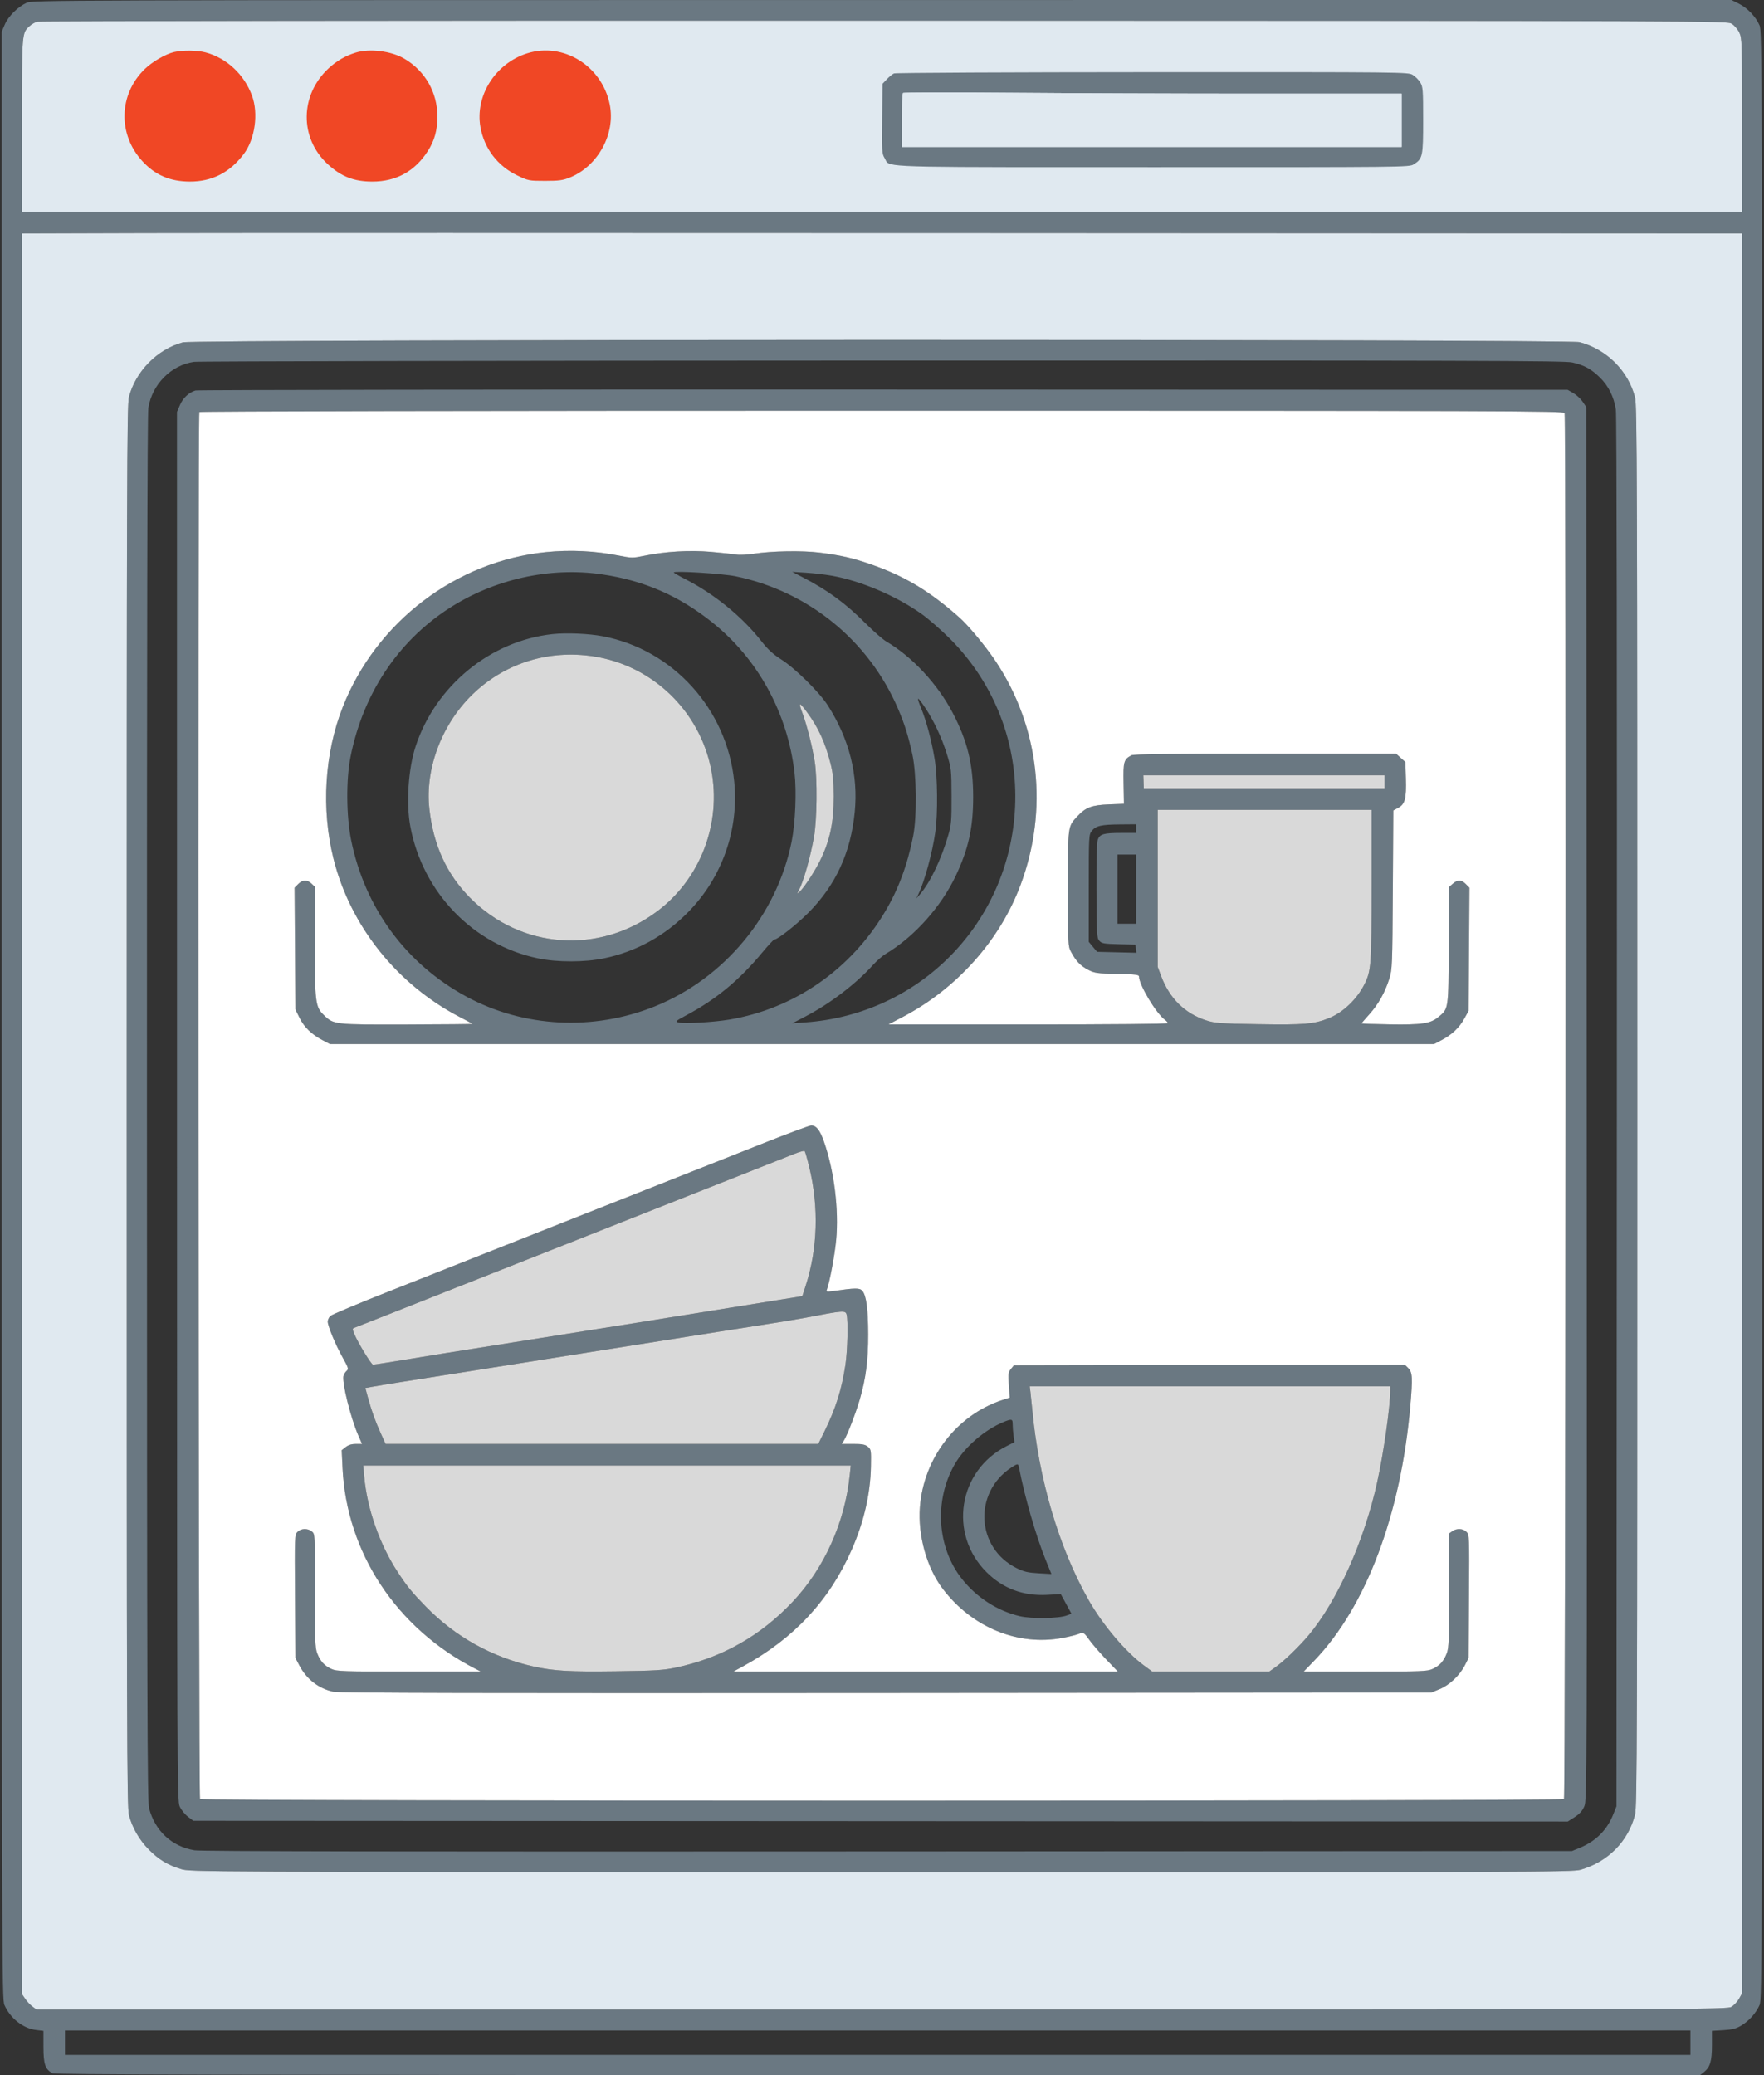
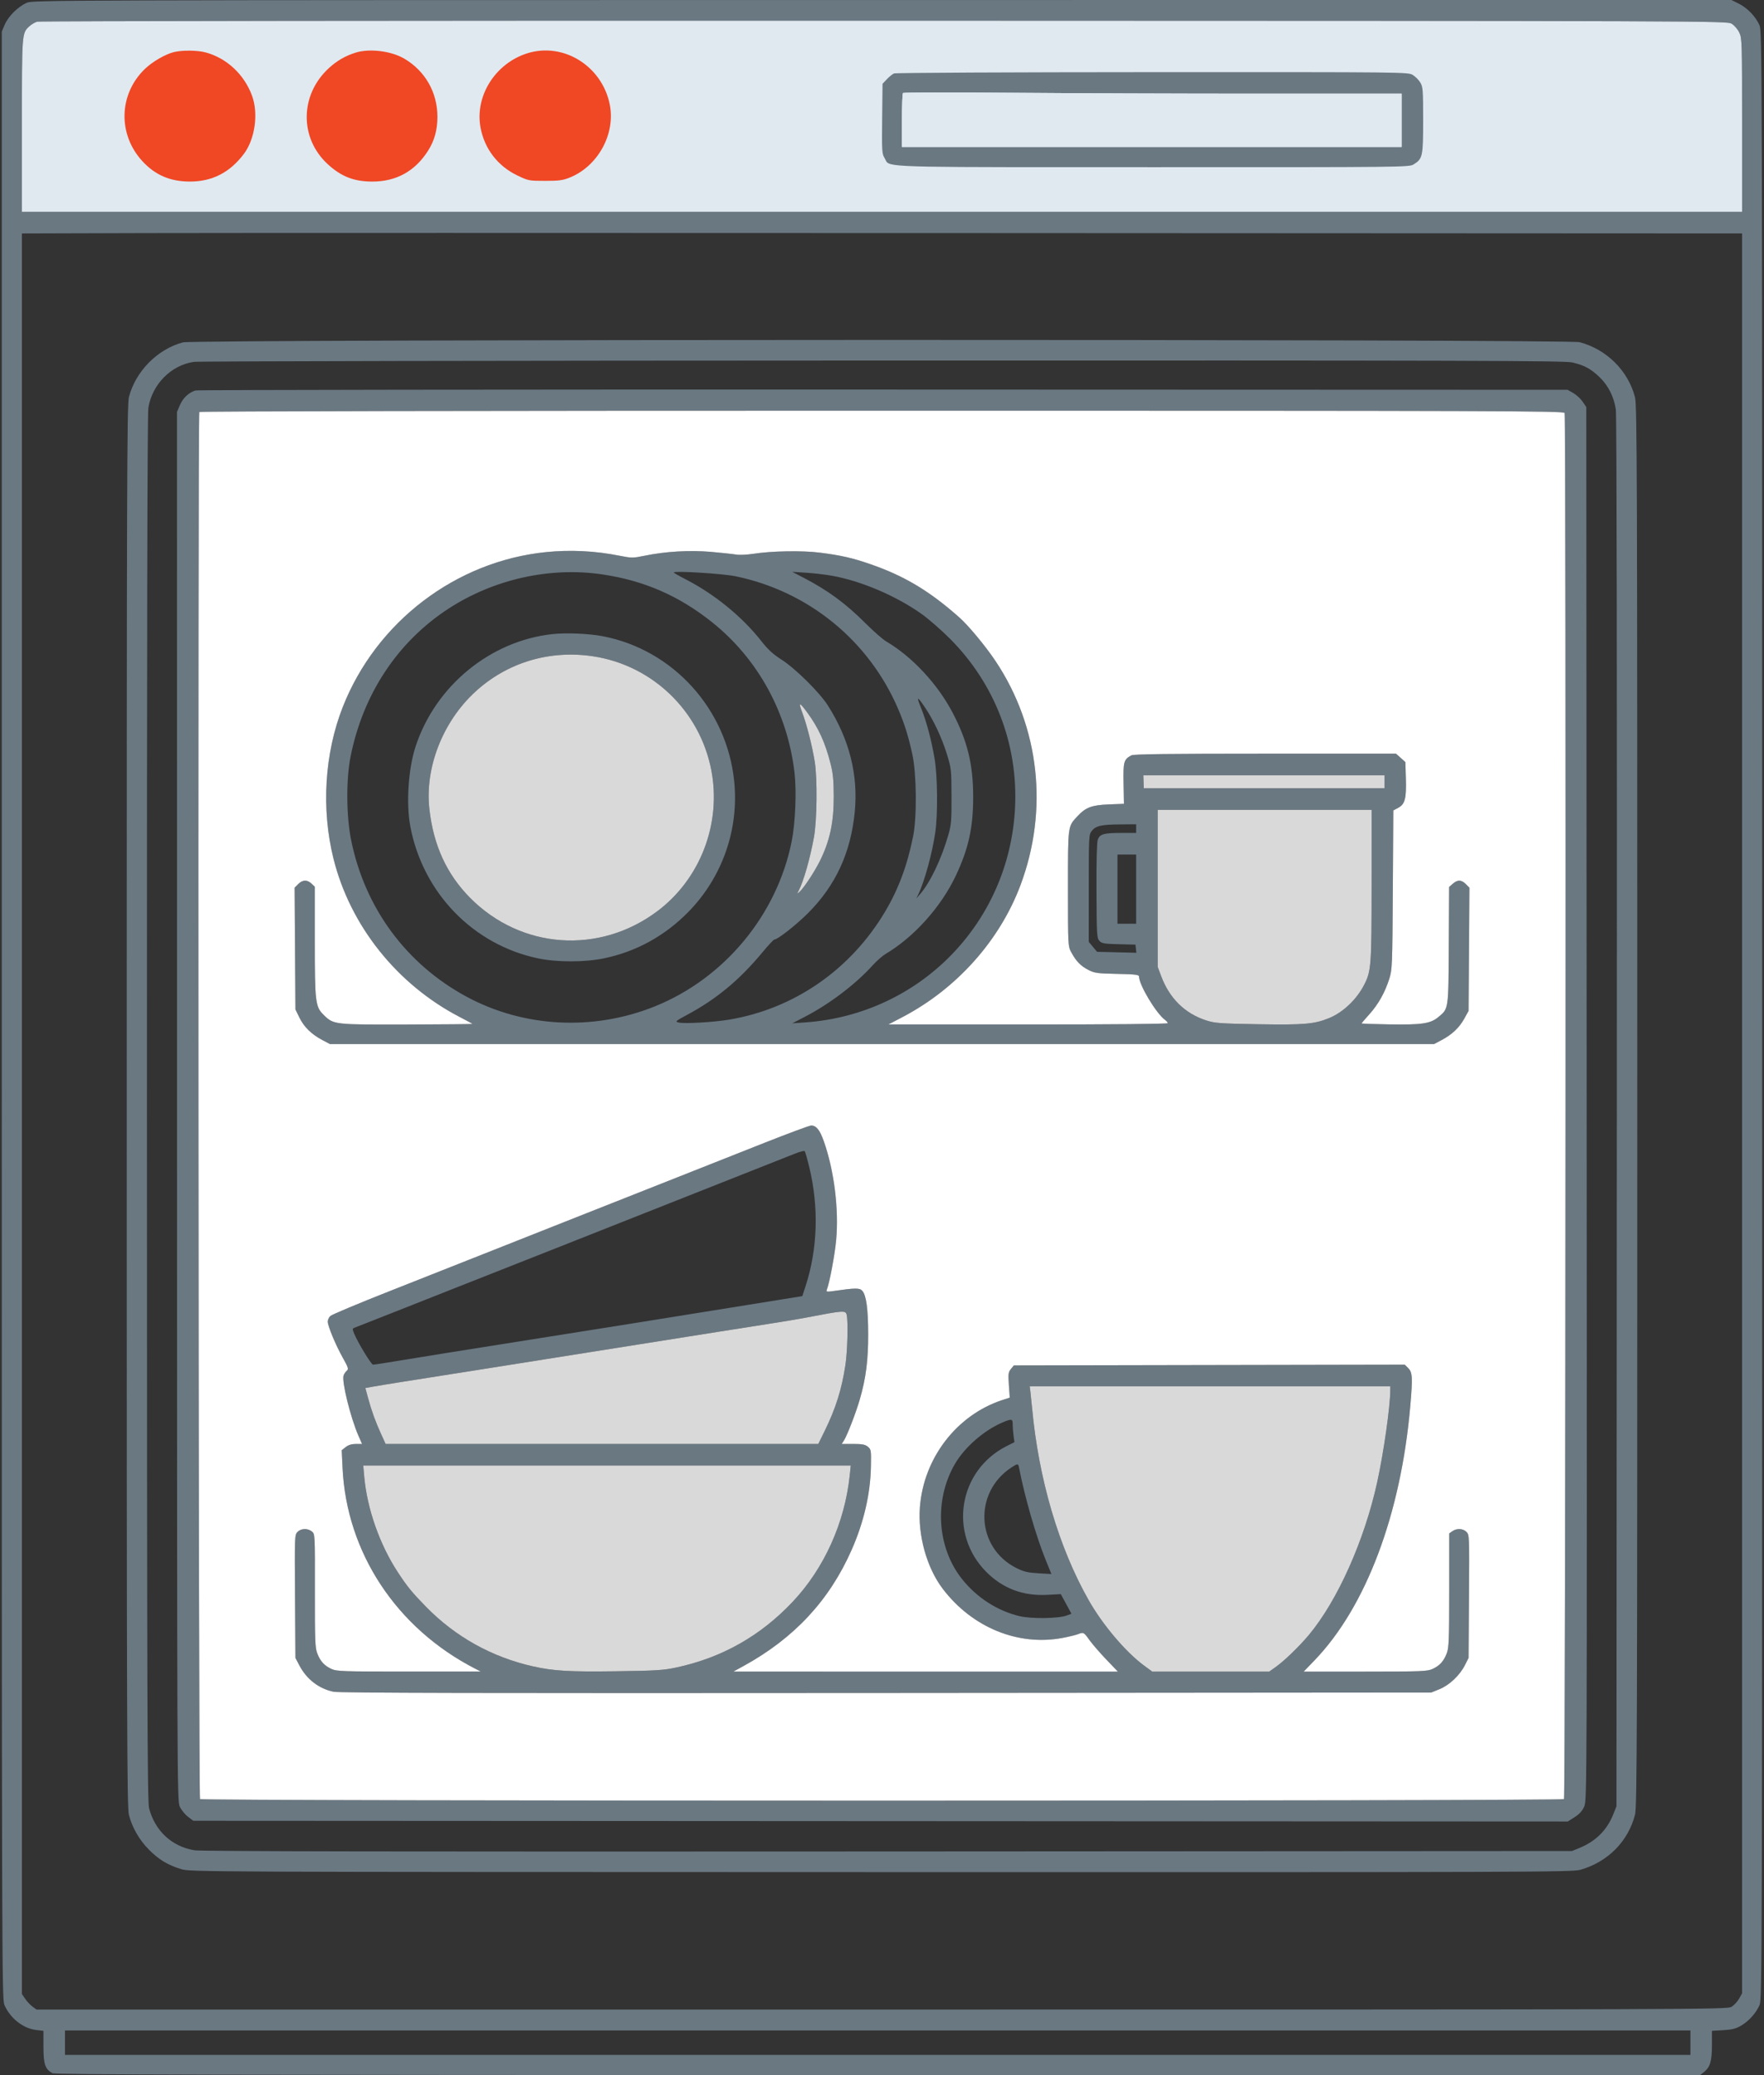
<svg xmlns="http://www.w3.org/2000/svg" width="170" height="200" viewBox="0 0 170 200" fill="none">
  <rect x="0" y="0" width="170" height="200" fill="#333333" stroke="none" />
  <path fill-rule="evenodd" clip-rule="evenodd" d="M2.569 0.27C1.727 0.654 0.802 1.571 0.465 2.356L0.172 3.04L0.172 97.852C0.171 190.042 0.178 192.68 0.429 193.248C0.992 194.527 2.23 195.501 3.48 195.649L4.186 195.733L4.187 197.276C4.188 198.943 4.352 199.427 5.043 199.812C5.302 199.956 20.421 199.991 84.601 199.995L163.839 200L164.22 199.699C164.81 199.233 164.983 198.644 164.983 197.106V195.73L166.072 195.667C166.923 195.618 167.296 195.524 167.783 195.238C168.542 194.791 169.227 194.03 169.57 193.25C169.82 192.684 169.827 189.939 169.827 97.847C169.827 5.196 169.821 3.013 169.566 2.434C169.196 1.596 168.406 0.77 167.576 0.355L166.866 0L85.007 0.003C4.847 0.006 3.137 0.012 2.569 0.27ZM166.889 2.289C167.138 2.44 167.465 2.819 167.615 3.131C167.879 3.678 167.889 4.013 167.889 12.058V20.417H85H2.111V12.079C2.111 3.102 2.103 3.205 2.836 2.527C3.026 2.352 3.361 2.155 3.58 2.09C3.8 2.026 40.532 1.982 85.208 1.993C165.874 2.014 166.439 2.016 166.889 2.289ZM166.471 22.5L167.889 22.5V107.308V192.115L167.6 192.632C167.44 192.917 167.113 193.269 166.873 193.415C166.444 193.676 164.911 193.681 84.975 193.681H3.515L3.124 193.39C2.909 193.23 2.593 192.893 2.422 192.64L2.111 192.181V107.341V22.502L14.115 22.466C20.718 22.447 57.38 22.446 95.586 22.465C133.793 22.484 165.691 22.499 166.471 22.5ZM17.625 32.997C15.165 33.661 13.069 35.786 12.424 38.27C12.235 38.997 12.212 46.424 12.212 106.597C12.212 166.77 12.235 174.197 12.424 174.925C12.743 176.151 13.424 177.333 14.354 178.271C15.305 179.23 16.145 179.739 17.438 180.14C18.336 180.418 18.605 180.42 84.915 180.434C147.855 180.448 151.537 180.436 152.322 180.207C154.968 179.435 156.905 177.477 157.569 174.902C157.767 174.138 157.788 167.569 157.788 106.597C157.788 45.626 157.767 39.056 157.569 38.292C156.909 35.733 154.844 33.677 152.234 32.98C151.106 32.678 18.743 32.696 17.625 32.997ZM151.527 34.934C152.698 35.206 153.336 35.554 154.183 36.382C155.013 37.194 155.536 38.245 155.723 39.476C155.806 40.024 155.842 65.189 155.818 107.222L155.781 174.097L155.46 174.896C154.856 176.396 153.784 177.46 152.236 178.097L151.491 178.403L85.553 178.442C38.575 178.47 19.361 178.438 18.732 178.33C16.555 177.959 14.953 176.476 14.369 174.291C14.196 173.642 14.168 164.604 14.161 106.875C14.155 61.051 14.198 39.928 14.297 39.31C14.664 37.037 16.493 35.19 18.689 34.875C19.122 34.813 48.993 34.755 85.068 34.747C142.056 34.734 150.772 34.758 151.527 34.934ZM18.837 37.634C18.194 37.83 17.634 38.355 17.341 39.039L17.056 39.704L17.059 106.623C17.062 171.681 17.069 173.557 17.32 174.113C17.463 174.428 17.815 174.865 18.102 175.086L18.625 175.486L84.858 175.521L151.09 175.556L151.749 175.137C152.216 174.84 152.487 174.539 152.677 174.108C152.942 173.508 152.945 172.539 152.91 106.368L152.875 39.236L152.529 38.722C152.339 38.439 151.934 38.064 151.63 37.888L151.076 37.569L85.138 37.547C48.873 37.534 19.037 37.574 18.837 37.634ZM150.785 39.804C150.943 40.217 150.881 173.237 150.723 173.396C150.518 173.602 19.482 173.601 19.276 173.395C19.123 173.241 19.055 39.958 19.209 39.709C19.255 39.634 45.898 39.583 84.993 39.583C144.956 39.583 150.708 39.603 150.785 39.804ZM52.619 53.212C43.934 54.09 36.28 59.919 33.042 68.119C31.274 72.598 30.944 77.98 32.144 82.778C33.756 89.226 38.261 94.876 44.289 98.011C44.951 98.355 45.513 98.657 45.538 98.681C45.564 98.706 42.745 98.734 39.276 98.743C32.221 98.763 32.159 98.756 31.226 97.851C30.384 97.034 30.34 96.677 30.34 90.642V85.465L30.02 85.163C29.599 84.766 29.162 84.781 28.737 85.208L28.392 85.554L28.432 91.423L28.472 97.292L28.857 98.078C29.299 98.983 30.017 99.686 31.062 100.238L31.793 100.625H85H138.207L138.938 100.238C139.935 99.711 140.637 99.045 141.121 98.167L141.528 97.43L141.57 91.494L141.611 85.557L141.264 85.209C140.836 84.778 140.474 84.768 140.009 85.174L139.651 85.486L139.621 91.111C139.587 97.387 139.615 97.198 138.599 98.039C137.851 98.657 137.016 98.781 133.907 98.731C132.429 98.707 131.219 98.665 131.219 98.636C131.219 98.608 131.554 98.214 131.964 97.759C132.826 96.803 133.472 95.654 133.889 94.334C134.171 93.44 134.184 93.098 134.229 85.757L134.276 78.112L134.755 77.853C135.404 77.502 135.546 76.952 135.487 75.018L135.439 73.449L134.987 73.044L134.535 72.639H121.936C112.726 72.639 109.257 72.682 109.04 72.798C108.298 73.197 108.242 73.396 108.281 75.507L108.317 77.472L106.864 77.528C105.239 77.59 104.64 77.811 103.87 78.634C102.891 79.678 102.92 79.464 102.92 85.625C102.92 91.085 102.925 91.19 103.225 91.752C103.692 92.629 104.142 93.098 104.878 93.475C105.49 93.789 105.735 93.823 107.66 93.864C109.423 93.901 109.77 93.943 109.77 94.117C109.77 94.923 111.433 97.694 112.285 98.306C112.424 98.406 112.538 98.545 112.538 98.614C112.538 98.69 107.079 98.74 99.081 98.738L85.625 98.735L87.017 98.004C92.205 95.277 96.336 90.654 98.336 85.337C101.068 78.071 100.187 70.087 95.952 63.73C94.991 62.288 93.344 60.3 92.458 59.514C89.584 56.964 87.178 55.52 83.893 54.378C82.162 53.776 81.025 53.517 78.981 53.261C77.281 53.049 74.39 53.1 72.612 53.374C72.002 53.468 71.255 53.503 70.952 53.45C70.649 53.398 69.56 53.281 68.533 53.19C66.466 53.007 64.135 53.145 62.069 53.571C60.996 53.792 60.862 53.791 59.716 53.563C57.339 53.09 54.975 52.973 52.619 53.212ZM57.998 55.354C62.057 55.948 65.428 57.414 68.639 59.981C73.053 63.511 75.9 68.716 76.571 74.486C76.779 76.271 76.65 79.328 76.292 81.111C74.871 88.193 69.804 94.297 63.108 96.995C57.173 99.387 50.458 99.037 44.939 96.048C39.138 92.907 35.163 87.507 33.84 80.972C33.371 78.654 33.345 75.143 33.781 72.944C34.979 66.895 38.319 61.848 43.241 58.651C47.589 55.826 52.985 54.621 57.998 55.354ZM70.885 55.54C77.918 56.992 83.741 61.746 86.559 68.335C87.179 69.786 87.534 70.923 87.927 72.719C88.333 74.573 88.373 78.741 88.002 80.59C87.439 83.399 86.588 85.692 85.309 87.847C81.981 93.454 76.541 97.224 70.267 98.273C68.758 98.525 65.945 98.686 65.408 98.551C65.041 98.459 65.084 98.419 66.185 97.828C69.048 96.293 71.262 94.457 73.489 91.771C74.044 91.103 74.553 90.555 74.622 90.555C74.941 90.555 76.751 89.132 77.9 87.978C80.533 85.333 81.984 82.188 82.371 78.288C82.727 74.709 81.855 71.244 79.778 67.986C78.97 66.718 76.632 64.41 75.29 63.557C74.501 63.055 74.013 62.606 73.377 61.796C71.53 59.442 68.859 57.261 66.072 55.832C65.447 55.511 64.935 55.215 64.935 55.173C64.935 54.994 69.647 55.284 70.885 55.54ZM80.156 55.486C82.962 55.981 86.348 57.422 88.805 59.166C89.49 59.652 90.738 60.741 91.578 61.587C95.874 65.912 98.112 71.722 97.824 77.8C97.298 88.926 88.68 97.762 77.597 98.54L76.351 98.628L77.552 98.006C79.936 96.772 82.452 94.862 84.105 93.032C84.483 92.614 85.041 92.123 85.346 91.942C88.094 90.308 90.7 87.399 92.12 84.385C93.342 81.789 93.787 79.765 93.787 76.805C93.787 73.675 93.235 71.413 91.805 68.688C90.357 65.926 87.906 63.292 85.429 61.835C85.086 61.633 84.18 60.841 83.414 60.075C81.496 58.153 79.784 56.897 77.389 55.654L76.351 55.115L77.666 55.197C78.389 55.242 79.509 55.372 80.156 55.486ZM53.242 61.115C47.254 61.763 41.96 66.11 40.052 71.944C39.346 74.103 39.127 77.436 39.544 79.653C40.75 86.051 45.596 91.056 51.856 92.368C53.69 92.752 56.34 92.751 58.209 92.364C61.314 91.722 64.087 90.194 66.354 87.875C69.61 84.544 71.223 79.944 70.758 75.316C70.058 68.349 64.865 62.613 58.085 61.319C56.748 61.063 54.565 60.971 53.242 61.115ZM57.186 63.258C62.887 64.132 67.443 68.523 68.546 74.206C69.546 79.358 67.501 84.71 63.344 87.825C57.739 92.023 50.209 91.486 45.306 86.537C43.053 84.263 41.775 81.479 41.381 77.986C40.932 74.004 42.651 69.586 45.772 66.7C48.85 63.853 52.966 62.612 57.186 63.258ZM89.133 68.168C89.965 69.398 90.76 71.088 91.246 72.66C91.678 74.058 91.69 74.169 91.699 76.736C91.708 79.08 91.674 79.497 91.396 80.463C90.728 82.786 89.649 85.049 88.669 86.18L88.308 86.597L88.507 86.18C89.111 84.914 89.846 82.221 90.137 80.208C90.39 78.452 90.356 74.835 90.069 73.125C89.767 71.329 89.277 69.493 88.762 68.231C88.29 67.072 88.382 67.057 89.133 68.168ZM77.785 68.656C78.884 70.153 79.524 71.555 80.046 73.611C80.281 74.536 80.347 75.213 80.351 76.736C80.359 79.255 79.977 81.042 79.013 82.986C78.513 83.996 77.475 85.575 77.082 85.925C76.799 86.177 76.798 86.176 76.966 85.854C77.435 84.957 78.072 82.729 78.441 80.694C78.737 79.061 78.779 75.022 78.516 73.403C78.273 71.897 77.752 69.845 77.323 68.702C76.922 67.633 77.026 67.623 77.785 68.656ZM133.433 75.347V75.972H121.831H110.23L110.206 75.347L110.183 74.722H121.808H133.433V75.347ZM132.185 85.312C132.183 93.06 132.145 93.584 131.478 94.895C130.752 96.325 129.425 97.584 128.069 98.132C126.649 98.707 125.686 98.789 121.274 98.716C117.577 98.654 117.083 98.618 116.253 98.35C114.19 97.684 112.711 96.233 111.905 94.083L111.569 93.188V85.622V78.055H121.878H132.187L132.185 85.312ZM109.493 79.861V80.278H108.049C106.371 80.278 105.992 80.387 105.794 80.926C105.703 81.174 105.656 82.997 105.669 85.853C105.687 90.078 105.705 90.407 105.947 90.675C106.177 90.931 106.392 90.968 107.816 91.003L109.424 91.042L109.469 91.435L109.514 91.828L107.62 91.782L105.726 91.736L105.326 91.255L104.927 90.774V85.614C104.927 80.612 104.935 80.443 105.212 80.09C105.603 79.592 106.119 79.472 107.936 79.457L109.493 79.444V79.861ZM109.493 85.694V89.028H108.594H107.694V85.694V82.361H108.594H109.493V85.694ZM73.722 110.126C71.439 111.028 66.924 112.815 63.69 114.097C60.455 115.379 56.656 116.881 55.248 117.435C53.84 117.988 50.571 119.283 47.983 120.312C45.396 121.34 40.757 123.175 37.674 124.39C34.592 125.604 31.961 126.707 31.828 126.84C31.695 126.974 31.586 127.214 31.586 127.373C31.586 127.801 32.342 129.62 33.032 130.852C33.563 131.798 33.611 131.952 33.426 132.106C33.31 132.203 33.17 132.406 33.114 132.557C32.909 133.114 33.782 136.648 34.562 138.42L34.891 139.167H34.295C33.892 139.167 33.574 139.265 33.315 139.47L32.931 139.773L33.01 141.449C33.391 149.623 38.197 156.916 45.769 160.814L46.323 161.099L39.404 161.102C32.966 161.105 32.447 161.087 31.931 160.849C31.248 160.532 30.866 160.108 30.568 159.336C30.368 158.816 30.34 158.049 30.348 153.296C30.358 147.866 30.357 147.85 30.057 147.606C29.654 147.278 29.021 147.296 28.674 147.644C28.397 147.922 28.392 148.047 28.432 153.86L28.472 159.792L28.853 160.516C29.551 161.846 30.73 162.755 32.139 163.05C32.705 163.168 46.362 163.198 85.415 163.167L137.93 163.125L138.731 162.801C139.682 162.415 140.683 161.467 141.182 160.477L141.528 159.792L141.568 153.86C141.608 148.047 141.603 147.922 141.326 147.644C140.99 147.307 140.394 147.278 139.968 147.577L139.66 147.793V153.269C139.66 158.028 139.63 158.822 139.431 159.337C139.134 160.108 138.752 160.532 138.069 160.849C137.558 161.085 137.054 161.105 131.575 161.108L125.636 161.111L126.673 160.035C131.646 154.875 135.013 145.931 135.915 135.486C136.148 132.79 136.12 132.268 135.721 131.867L135.38 131.525L116.543 131.561L97.706 131.597L97.425 131.944C97.172 132.255 97.152 132.418 97.227 133.497L97.311 134.701L96.587 134.939C92.198 136.382 89.009 140.532 88.653 145.264C88.448 147.997 89.316 151.103 90.852 153.125C93.693 156.867 98.138 158.682 102.44 157.855C103.013 157.745 103.655 157.589 103.867 157.508C104.431 157.293 104.44 157.298 104.991 158.068C105.269 158.456 106 159.3 106.615 159.943L107.732 161.111L89.205 161.109L70.678 161.107L71.646 160.576C76.537 157.892 79.931 154.245 82.08 149.363C83.252 146.702 83.885 143.961 83.932 141.343C83.961 139.768 83.949 139.69 83.635 139.434C83.374 139.22 83.089 139.167 82.214 139.167H81.119L81.321 138.854C81.637 138.365 82.487 136.166 82.863 134.863C83.45 132.836 83.672 131.107 83.668 128.611C83.664 126.153 83.486 124.838 83.098 124.405C82.843 124.121 82.433 124.125 80.324 124.429C79.688 124.521 79.603 124.506 79.679 124.316C79.941 123.656 80.446 120.974 80.582 119.519C80.858 116.58 80.388 112.811 79.395 110C79.008 108.902 78.659 108.468 78.169 108.479C78.007 108.482 76.005 109.223 73.722 110.126ZM77.993 112.5C78.926 116.361 78.8 120.375 77.635 123.953L77.32 124.92L75.383 125.231C74.317 125.402 72.075 125.764 70.401 126.034C68.727 126.305 65.987 126.745 64.312 127.012C62.638 127.279 60.894 127.56 60.438 127.635C59.981 127.71 55.84 128.368 51.235 129.096C43.483 130.323 40.812 130.751 37.408 131.313C36.69 131.431 36.035 131.528 35.95 131.528C35.785 131.528 34.501 129.423 34.149 128.573C33.946 128.084 33.948 128.043 34.177 127.962C34.312 127.914 36.197 127.171 38.366 126.312C40.535 125.452 43.026 124.467 43.901 124.123C46.79 122.988 50.16 121.658 52.758 120.627C55.014 119.731 59.309 118.032 66.872 115.042C71.877 113.064 75.84 111.496 76.628 111.181C77.085 110.998 77.499 110.892 77.549 110.945C77.599 110.998 77.799 111.698 77.993 112.5ZM81.592 126.701C81.747 127.284 81.678 130.202 81.477 131.539C81.122 133.907 80.542 135.748 79.459 137.951L78.861 139.167H58.011H37.162L36.734 138.229C36.186 137.026 35.818 136.013 35.479 134.77L35.209 133.777L36.061 133.625C36.53 133.541 37.691 133.351 38.643 133.201C39.594 133.052 41.369 132.772 42.587 132.579C43.804 132.386 47.198 131.85 50.128 131.387C57.804 130.174 66.402 128.81 69.363 128.336C70.771 128.11 72.951 127.767 74.206 127.574C75.462 127.38 77.019 127.12 77.666 126.995C81.294 126.297 81.48 126.283 81.592 126.701ZM133.984 133.993C133.972 135.619 133.351 139.986 132.724 142.847C131.492 148.469 128.906 154.255 126.144 157.569C125.238 158.657 123.795 160.054 122.97 160.643L122.314 161.111H116.68H111.046L110.234 160.511C108.468 159.207 106.258 156.592 104.908 154.21C102.035 149.14 100.091 142.529 99.463 135.694C99.417 135.198 99.348 134.526 99.308 134.201L99.236 133.611H116.611H133.986L133.984 133.993ZM97.593 137.272C97.593 137.529 97.631 138.022 97.678 138.368L97.764 138.996L97.021 139.37C92.355 141.718 91.373 147.829 95.068 151.518C96.658 153.105 98.602 153.834 100.915 153.711L102.231 153.641L102.744 154.586L103.258 155.531L102.812 155.699C102.013 155.999 99.4 156.037 98.259 155.765C96.123 155.255 94.149 153.986 92.73 152.211C90.296 149.167 90.003 144.599 92.018 141.111C92.97 139.464 94.879 137.811 96.692 137.063C97.508 136.727 97.593 136.746 97.593 137.272ZM98.201 141.424C98.75 144.271 99.829 148.012 100.771 150.338L101.326 151.705L100.078 151.634C99.053 151.575 98.677 151.486 97.969 151.135C94.07 149.201 93.786 143.869 97.454 141.447C98.066 141.043 98.127 141.042 98.201 141.424ZM81.891 142.187C81.416 146.755 79.43 151.159 76.393 154.379C73.284 157.675 69.571 159.771 65.17 160.715C63.934 160.98 63.208 161.025 59.336 161.077C54.871 161.138 53.336 161.048 51.374 160.607C47.392 159.712 43.874 157.75 41.038 154.843C39.697 153.469 39.248 152.918 38.345 151.541C36.594 148.875 35.378 145.418 35.103 142.326L35.007 141.25H58.497H81.988L81.891 142.187ZM162.908 196.872V198.05L84.585 198.051L6.262 198.053V196.874V195.694H84.585H162.908V196.872Z" fill="#6A7882" />
-   <path d="M57.186 63.258C62.887 64.132 67.443 68.523 68.546 74.206C69.546 79.358 67.501 84.71 63.344 87.825C57.739 92.023 50.209 91.486 45.306 86.537C43.053 84.263 41.775 81.479 41.381 77.986C40.932 74.004 42.651 69.586 45.772 66.7C48.85 63.853 52.966 62.612 57.186 63.258Z" fill="#D9D9D9" />
+   <path d="M57.186 63.258C62.887 64.132 67.443 68.523 68.546 74.206C69.546 79.358 67.501 84.71 63.344 87.825C57.739 92.023 50.209 91.486 45.306 86.537C43.053 84.263 41.775 81.479 41.381 77.986C40.932 74.004 42.651 69.586 45.772 66.7C48.85 63.853 52.966 62.612 57.186 63.258" fill="#D9D9D9" />
  <path d="M77.785 68.656C78.884 70.153 79.524 71.555 80.046 73.611C80.281 74.536 80.347 75.213 80.351 76.736C80.359 79.255 79.977 81.042 79.013 82.986C78.513 83.996 77.475 85.575 77.082 85.925C76.799 86.177 76.798 86.176 76.966 85.854C77.435 84.957 78.072 82.729 78.441 80.694C78.737 79.061 78.779 75.022 78.516 73.403C78.273 71.897 77.752 69.845 77.323 68.702C76.922 67.633 77.026 67.623 77.785 68.656Z" fill="#D9D9D9" />
  <path d="M132.185 85.312C132.183 93.06 132.145 93.584 131.478 94.895C130.752 96.325 129.425 97.584 128.069 98.132C126.649 98.707 125.686 98.789 121.274 98.716C117.577 98.654 117.083 98.618 116.253 98.35C114.19 97.684 112.711 96.233 111.905 94.083L111.569 93.188V85.622V78.055H121.878H132.187L132.185 85.312Z" fill="#D9D9D9" />
  <path d="M133.433 75.347V75.972H121.831H110.23L110.206 75.347L110.183 74.722H121.808H133.433V75.347Z" fill="#D9D9D9" />
-   <path d="M77.993 112.5C78.926 116.361 78.8 120.375 77.635 123.953L77.32 124.92L75.383 125.231C74.317 125.402 72.075 125.764 70.401 126.034C68.727 126.305 65.987 126.745 64.312 127.012C62.638 127.279 60.894 127.56 60.438 127.635C59.981 127.71 55.84 128.368 51.235 129.096C43.483 130.323 40.812 130.751 37.408 131.313C36.69 131.431 36.035 131.528 35.95 131.528C35.785 131.528 34.501 129.423 34.149 128.573C33.946 128.084 33.948 128.043 34.177 127.962C34.312 127.914 36.197 127.171 38.366 126.312C40.535 125.452 43.026 124.467 43.901 124.123C46.79 122.988 50.16 121.658 52.758 120.627C55.014 119.731 59.309 118.032 66.872 115.042C71.877 113.064 75.84 111.496 76.628 111.181C77.085 110.998 77.499 110.892 77.549 110.945C77.599 110.998 77.799 111.698 77.993 112.5Z" fill="#D9D9D9" />
  <path d="M81.592 126.701C81.747 127.284 81.678 130.202 81.477 131.539C81.122 133.907 80.542 135.748 79.459 137.951L78.861 139.167H58.011H37.162L36.734 138.229C36.186 137.026 35.818 136.013 35.479 134.77L35.209 133.777L36.061 133.625C36.53 133.541 37.691 133.351 38.643 133.201C39.594 133.052 41.369 132.772 42.587 132.579C43.804 132.386 47.198 131.85 50.128 131.387C57.804 130.174 66.402 128.81 69.363 128.336C70.771 128.11 72.951 127.767 74.206 127.574C75.462 127.38 77.019 127.12 77.666 126.995C81.294 126.297 81.48 126.283 81.592 126.701Z" fill="#D9D9D9" />
  <path d="M81.891 142.187C81.416 146.755 79.43 151.159 76.393 154.379C73.284 157.675 69.571 159.771 65.17 160.715C63.934 160.98 63.208 161.025 59.336 161.077C54.871 161.138 53.336 161.048 51.374 160.607C47.392 159.712 43.874 157.75 41.038 154.843C39.697 153.469 39.248 152.918 38.345 151.541C36.594 148.875 35.378 145.418 35.103 142.326L35.007 141.25H58.497H81.988L81.891 142.187Z" fill="#D9D9D9" />
  <path d="M133.984 133.993C133.972 135.619 133.351 139.986 132.724 142.847C131.492 148.469 128.906 154.255 126.144 157.569C125.238 158.657 123.795 160.054 122.97 160.643L122.314 161.111H116.68H111.046L110.234 160.511C108.468 159.207 106.258 156.592 104.908 154.21C102.035 149.14 100.091 142.529 99.463 135.694C99.417 135.198 99.348 134.526 99.308 134.201L99.236 133.611H116.611H133.986L133.984 133.993Z" fill="#D9D9D9" />
  <path d="M166.889 2.289C167.138 2.44 167.465 2.819 167.615 3.131C167.879 3.678 167.889 4.013 167.889 12.058V20.417H85H2.111V12.079C2.111 3.102 2.103 3.205 2.836 2.527C3.026 2.352 3.361 2.155 3.58 2.09C3.8 2.026 40.532 1.982 85.208 1.993C165.874 2.014 166.439 2.016 166.889 2.289Z" fill="#E0E9F0" />
-   <path fill-rule="evenodd" clip-rule="evenodd" d="M166.471 22.5L167.889 22.5V107.308V192.115L167.6 192.632C167.44 192.917 167.113 193.269 166.873 193.415C166.444 193.676 164.911 193.681 84.975 193.681H3.515L3.124 193.39C2.909 193.23 2.593 192.893 2.422 192.64L2.111 192.181V107.341V22.502L14.115 22.466C20.718 22.447 57.38 22.446 95.586 22.465C133.793 22.484 165.691 22.499 166.471 22.5ZM12.424 38.27C13.069 35.786 15.165 33.661 17.625 32.997C18.743 32.696 151.106 32.678 152.234 32.98C154.844 33.677 156.909 35.733 157.569 38.292C157.767 39.056 157.788 45.626 157.788 106.597C157.788 167.569 157.767 174.138 157.569 174.902C156.905 177.477 154.968 179.435 152.322 180.207C151.537 180.436 147.855 180.448 84.915 180.434C18.605 180.42 18.336 180.418 17.438 180.14C16.145 179.739 15.305 179.23 14.354 178.271C13.424 177.333 12.743 176.151 12.424 174.925C12.235 174.197 12.212 166.77 12.212 106.597C12.212 46.424 12.235 38.997 12.424 38.27Z" fill="#E0E9F0" />
  <path fill-rule="evenodd" clip-rule="evenodd" d="M150.785 39.804C150.943 40.217 150.881 173.237 150.723 173.396C150.518 173.602 19.482 173.601 19.276 173.395C19.123 173.241 19.055 39.958 19.209 39.709C19.255 39.634 45.898 39.583 84.993 39.583C144.956 39.583 150.708 39.603 150.785 39.804ZM33.042 68.119C36.28 59.919 43.934 54.09 52.619 53.212C54.975 52.973 57.339 53.09 59.716 53.563C60.862 53.791 60.996 53.792 62.069 53.571C64.135 53.145 66.466 53.007 68.533 53.19C69.56 53.281 70.649 53.398 70.952 53.45C71.255 53.503 72.002 53.468 72.612 53.374C74.39 53.1 77.281 53.049 78.981 53.261C81.025 53.517 82.162 53.776 83.893 54.378C87.178 55.52 89.584 56.964 92.458 59.514C93.344 60.3 94.991 62.288 95.952 63.73C100.187 70.087 101.068 78.071 98.336 85.337C96.336 90.654 92.205 95.277 87.017 98.004L85.625 98.735L99.081 98.738C107.079 98.74 112.538 98.69 112.538 98.614C112.538 98.545 112.424 98.406 112.285 98.306C111.433 97.694 109.77 94.923 109.77 94.117C109.77 93.943 109.423 93.901 107.66 93.864C105.735 93.823 105.49 93.789 104.878 93.475C104.142 93.098 103.692 92.629 103.225 91.752C102.925 91.19 102.92 91.085 102.92 85.625C102.92 79.464 102.891 79.678 103.87 78.634C104.64 77.811 105.239 77.59 106.864 77.528L108.317 77.472L108.281 75.507C108.242 73.396 108.298 73.197 109.04 72.798C109.257 72.682 112.726 72.639 121.936 72.639H134.535L134.987 73.044L135.439 73.449L135.487 75.018C135.546 76.952 135.404 77.502 134.755 77.853L134.276 78.112L134.229 85.757C134.184 93.098 134.171 93.44 133.889 94.334C133.472 95.654 132.826 96.803 131.964 97.759C131.554 98.214 131.219 98.608 131.219 98.636C131.219 98.665 132.429 98.707 133.907 98.731C137.016 98.781 137.851 98.657 138.599 98.039C139.615 97.198 139.587 97.387 139.621 91.111L139.651 85.486L140.009 85.174C140.474 84.768 140.836 84.778 141.264 85.209L141.611 85.557L141.57 91.494L141.528 97.43L141.121 98.167C140.637 99.045 139.935 99.711 138.938 100.238L138.207 100.625H85H31.793L31.062 100.238C30.017 99.686 29.299 98.983 28.857 98.078L28.472 97.292L28.432 91.423L28.392 85.554L28.737 85.208C29.162 84.781 29.599 84.766 30.02 85.163L30.34 85.465V90.642C30.34 96.677 30.384 97.034 31.226 97.851C32.159 98.756 32.221 98.763 39.276 98.743C42.745 98.734 45.564 98.706 45.538 98.681C45.513 98.657 44.951 98.355 44.289 98.011C38.261 94.876 33.756 89.226 32.144 82.778C30.944 77.98 31.274 72.598 33.042 68.119ZM63.69 114.097C66.924 112.815 71.439 111.028 73.722 110.126C76.005 109.223 78.007 108.482 78.169 108.479C78.659 108.468 79.008 108.902 79.395 110C80.388 112.811 80.858 116.58 80.582 119.519C80.446 120.974 79.941 123.656 79.679 124.316C79.603 124.506 79.688 124.521 80.324 124.429C82.433 124.125 82.843 124.121 83.098 124.405C83.486 124.838 83.664 126.153 83.668 128.611C83.672 131.107 83.45 132.836 82.863 134.863C82.487 136.166 81.637 138.365 81.321 138.854L81.119 139.167H82.214C83.089 139.167 83.374 139.22 83.635 139.434C83.949 139.69 83.961 139.768 83.932 141.343C83.885 143.961 83.252 146.702 82.08 149.363C79.931 154.245 76.537 157.892 71.646 160.576L70.678 161.107L89.205 161.109L107.732 161.111L106.615 159.943C106 159.3 105.269 158.456 104.991 158.068C104.44 157.298 104.431 157.293 103.867 157.508C103.655 157.589 103.013 157.745 102.44 157.855C98.138 158.682 93.693 156.867 90.852 153.125C89.316 151.103 88.448 147.997 88.653 145.264C89.009 140.532 92.198 136.382 96.587 134.939L97.311 134.701L97.227 133.497C97.152 132.418 97.172 132.255 97.425 131.944L97.706 131.597L116.543 131.561L135.38 131.525L135.721 131.867C136.12 132.268 136.148 132.79 135.915 135.486C135.013 145.931 131.646 154.875 126.673 160.035L125.636 161.111L131.575 161.108C137.054 161.105 137.558 161.085 138.069 160.849C138.752 160.532 139.134 160.108 139.431 159.337C139.63 158.822 139.66 158.028 139.66 153.269V147.793L139.968 147.577C140.394 147.278 140.99 147.307 141.326 147.644C141.603 147.922 141.608 148.047 141.568 153.86L141.528 159.792L141.182 160.477C140.683 161.467 139.682 162.415 138.731 162.801L137.93 163.125L85.415 163.167C46.362 163.198 32.705 163.168 32.139 163.05C30.73 162.755 29.551 161.846 28.853 160.516L28.472 159.792L28.432 153.86C28.392 148.047 28.397 147.922 28.674 147.644C29.021 147.296 29.654 147.278 30.057 147.606C30.357 147.85 30.358 147.866 30.348 153.296C30.34 158.049 30.368 158.816 30.568 159.336C30.866 160.108 31.248 160.532 31.931 160.849C32.447 161.087 32.966 161.105 39.404 161.102L46.323 161.099L45.769 160.814C38.197 156.916 33.391 149.623 33.01 141.449L32.931 139.773L33.315 139.47C33.574 139.265 33.892 139.167 34.295 139.167H34.891L34.562 138.42C33.782 136.648 32.909 133.114 33.114 132.557C33.17 132.406 33.31 132.203 33.426 132.106C33.611 131.952 33.563 131.798 33.032 130.852C32.342 129.62 31.586 127.801 31.586 127.373C31.586 127.214 31.695 126.974 31.828 126.84C31.961 126.707 34.592 125.604 37.674 124.39C40.757 123.175 45.396 121.34 47.983 120.312C50.571 119.283 53.84 117.988 55.248 117.435C56.656 116.881 60.455 115.379 63.69 114.097Z" fill="white" />
  <path d="M13.94 6.666C14.676 5.95 15.945 5.212 16.778 5.016C17.587 4.825 19.028 4.841 19.806 5.05C21.837 5.593 23.525 7.16 24.283 9.207C24.924 10.937 24.577 13.412 23.494 14.845C22.141 16.634 20.441 17.502 18.296 17.499C16.404 17.496 14.958 16.876 13.725 15.539C11.345 12.959 11.438 9.098 13.94 6.666Z" fill="#F04725" />
  <path d="M31.694 6.564C32.471 5.852 33.283 5.382 34.269 5.074C35.614 4.653 37.701 4.911 38.963 5.654C40.975 6.837 42.155 8.905 42.155 11.25C42.155 12.53 41.871 13.558 41.245 14.539C39.996 16.5 38.185 17.5 35.885 17.5C34.118 17.5 32.892 17.023 31.59 15.829C28.842 13.308 28.889 9.136 31.694 6.564Z" fill="#F04725" />
  <path d="M46.301 12.25C45.765 9.235 47.736 6.117 50.795 5.144C54.275 4.036 58.011 6.343 58.763 10.065C59.335 12.893 57.636 16.008 54.92 17.108C54.248 17.381 53.878 17.431 52.533 17.431C50.981 17.431 50.915 17.418 49.859 16.912C47.954 15.999 46.669 14.316 46.301 12.25Z" fill="#F04725" />
  <path fill-rule="evenodd" clip-rule="evenodd" d="M86.159 7.078C86.007 7.142 85.695 7.392 85.467 7.634L85.052 8.074L85.014 11.433C84.979 14.576 84.994 14.821 85.25 15.237C85.324 15.357 85.355 15.46 85.41 15.55C85.782 16.162 87.248 16.109 111.071 16.114C135.37 16.118 135.801 16.114 136.231 15.847C137.107 15.302 137.152 15.095 137.151 11.576C137.151 8.655 137.129 8.367 136.876 7.951C136.725 7.702 136.398 7.374 136.15 7.222C135.704 6.949 135.41 6.946 111.067 6.954C97.52 6.959 86.311 7.014 86.159 7.078ZM135.076 9.028H121.261C113.663 9.028 102.874 8.989 97.287 8.94C91.699 8.891 87.081 8.902 87.024 8.963C86.967 9.024 86.92 10.22 86.92 11.621V14.167H110.998H135.076V11.598V9.028Z" fill="#6A7882" />
  <path d="M121.261 9.028H135.076V11.598V14.167H110.998H86.92V11.621C86.92 10.22 86.967 9.024 87.024 8.963C87.081 8.902 91.699 8.891 97.287 8.94C102.874 8.989 113.663 9.028 121.261 9.028Z" fill="#E0E9F0" />
</svg>